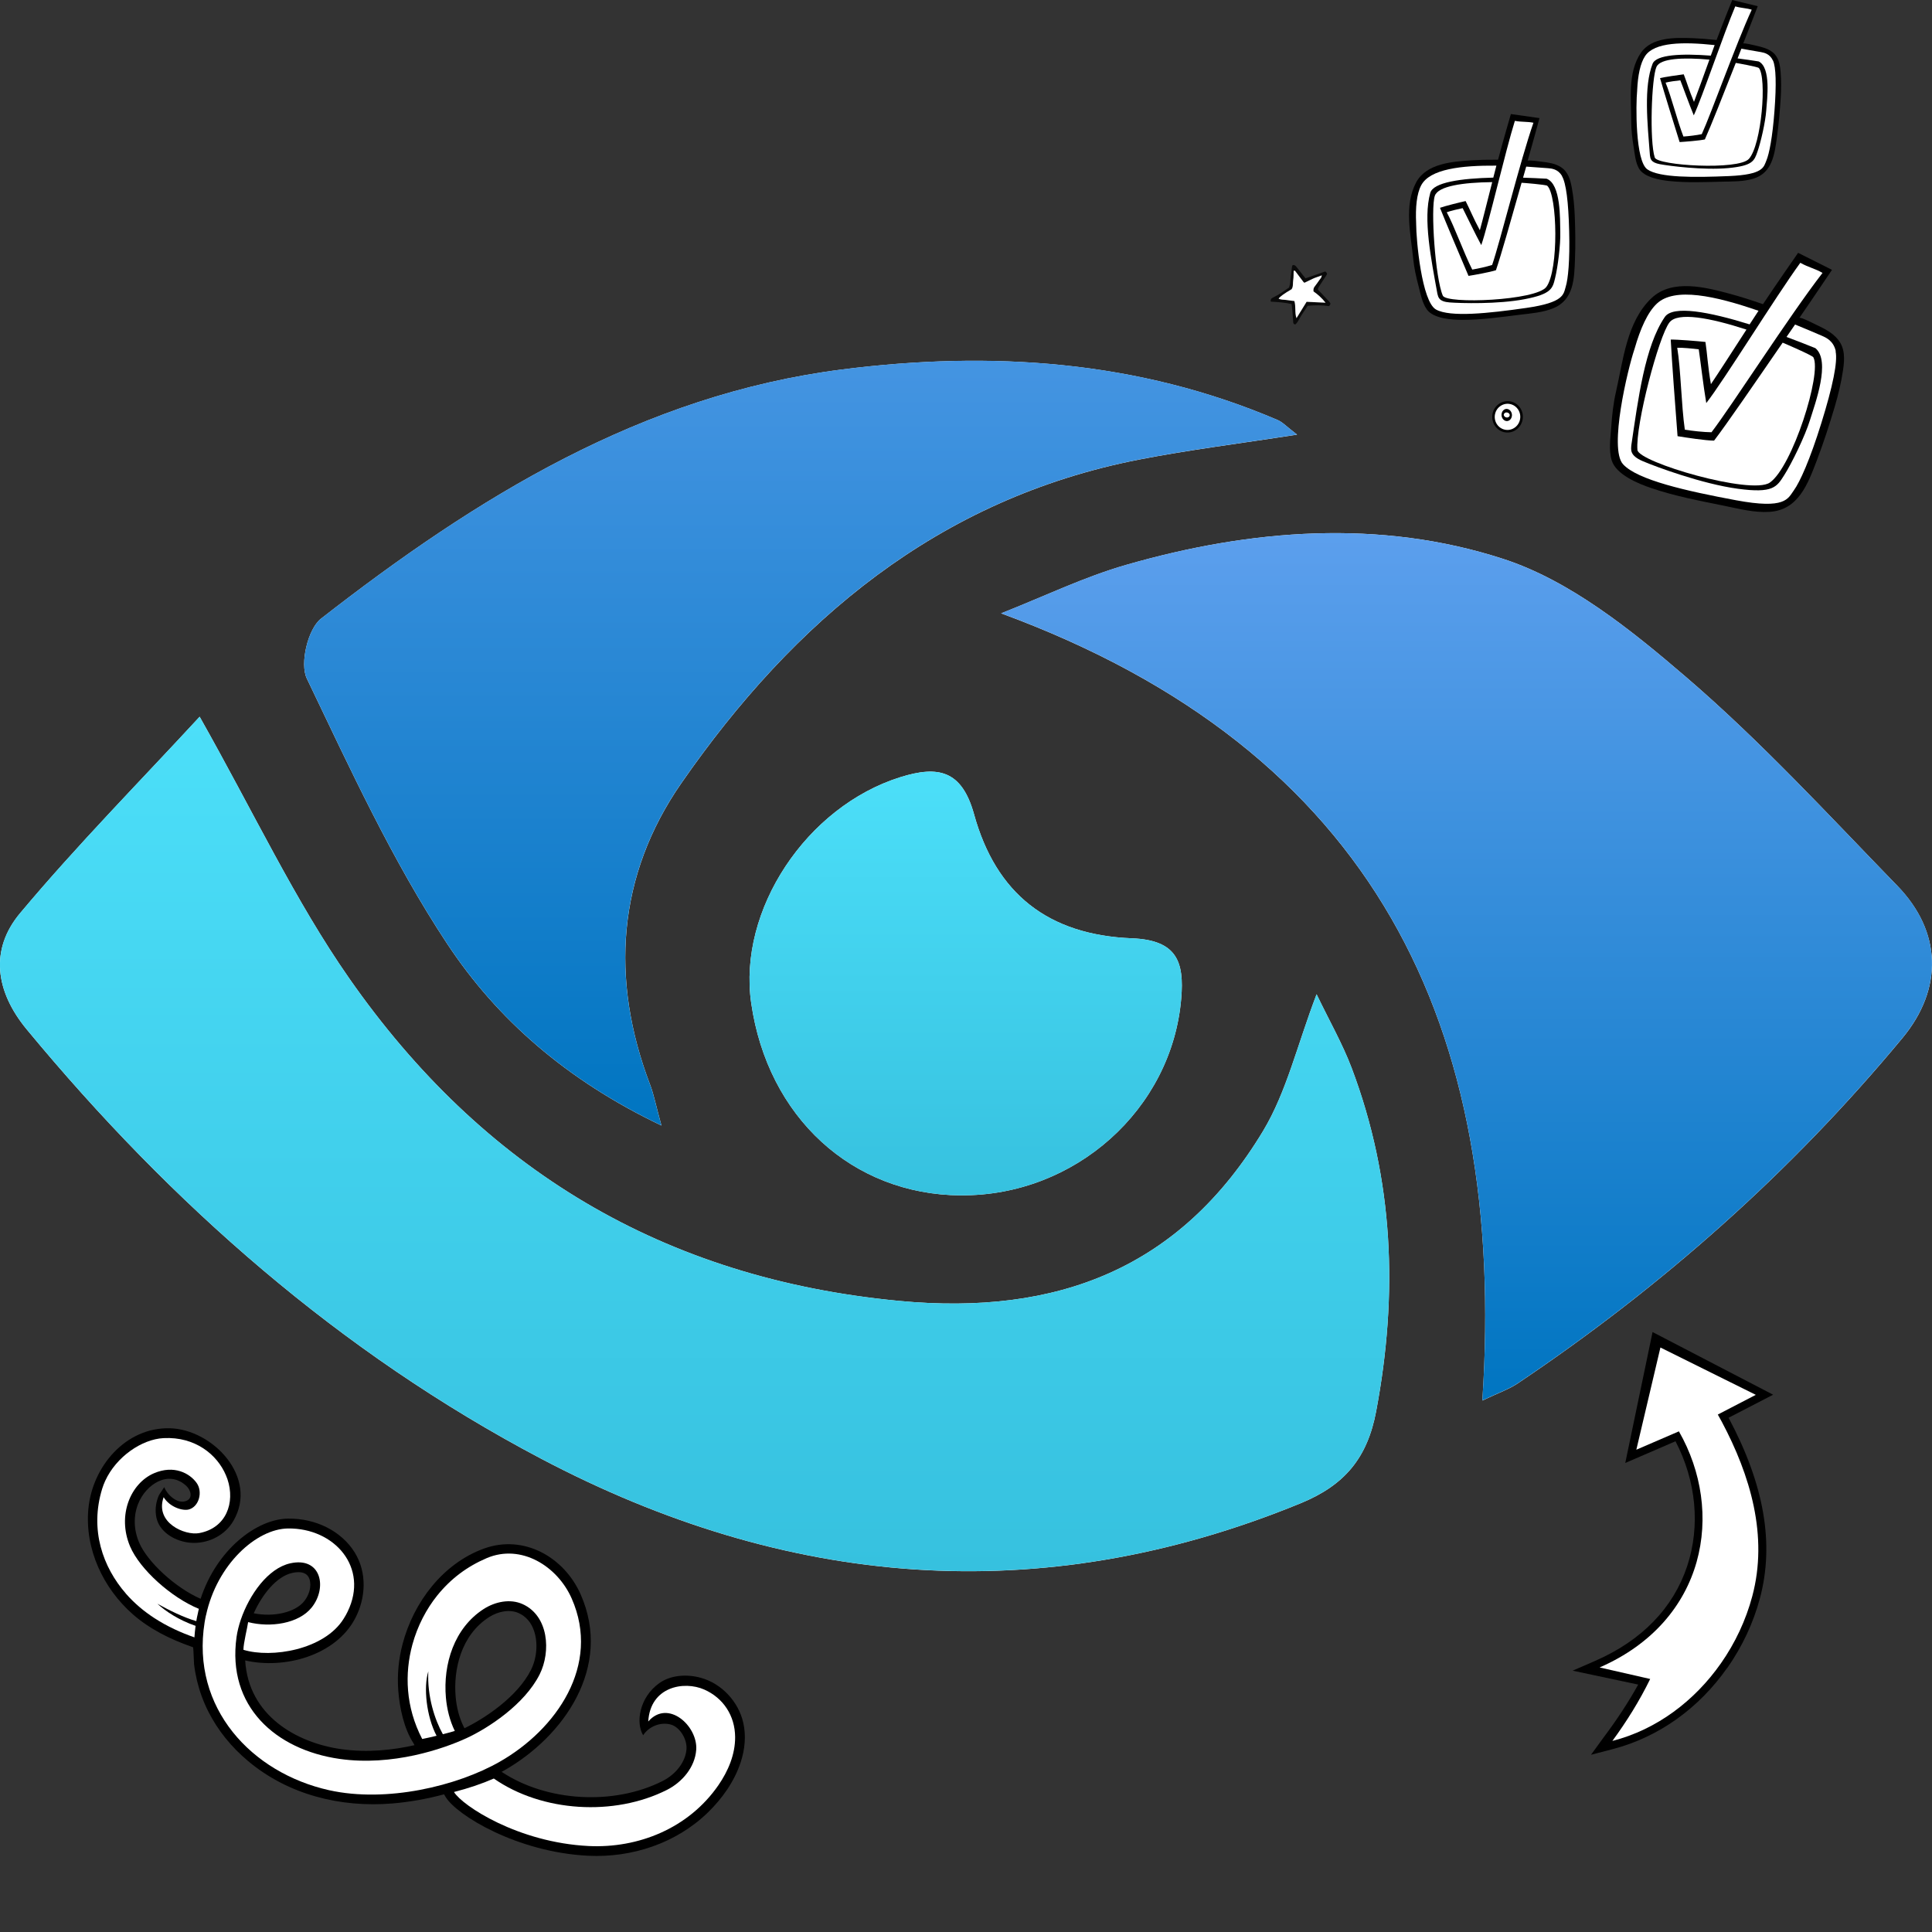
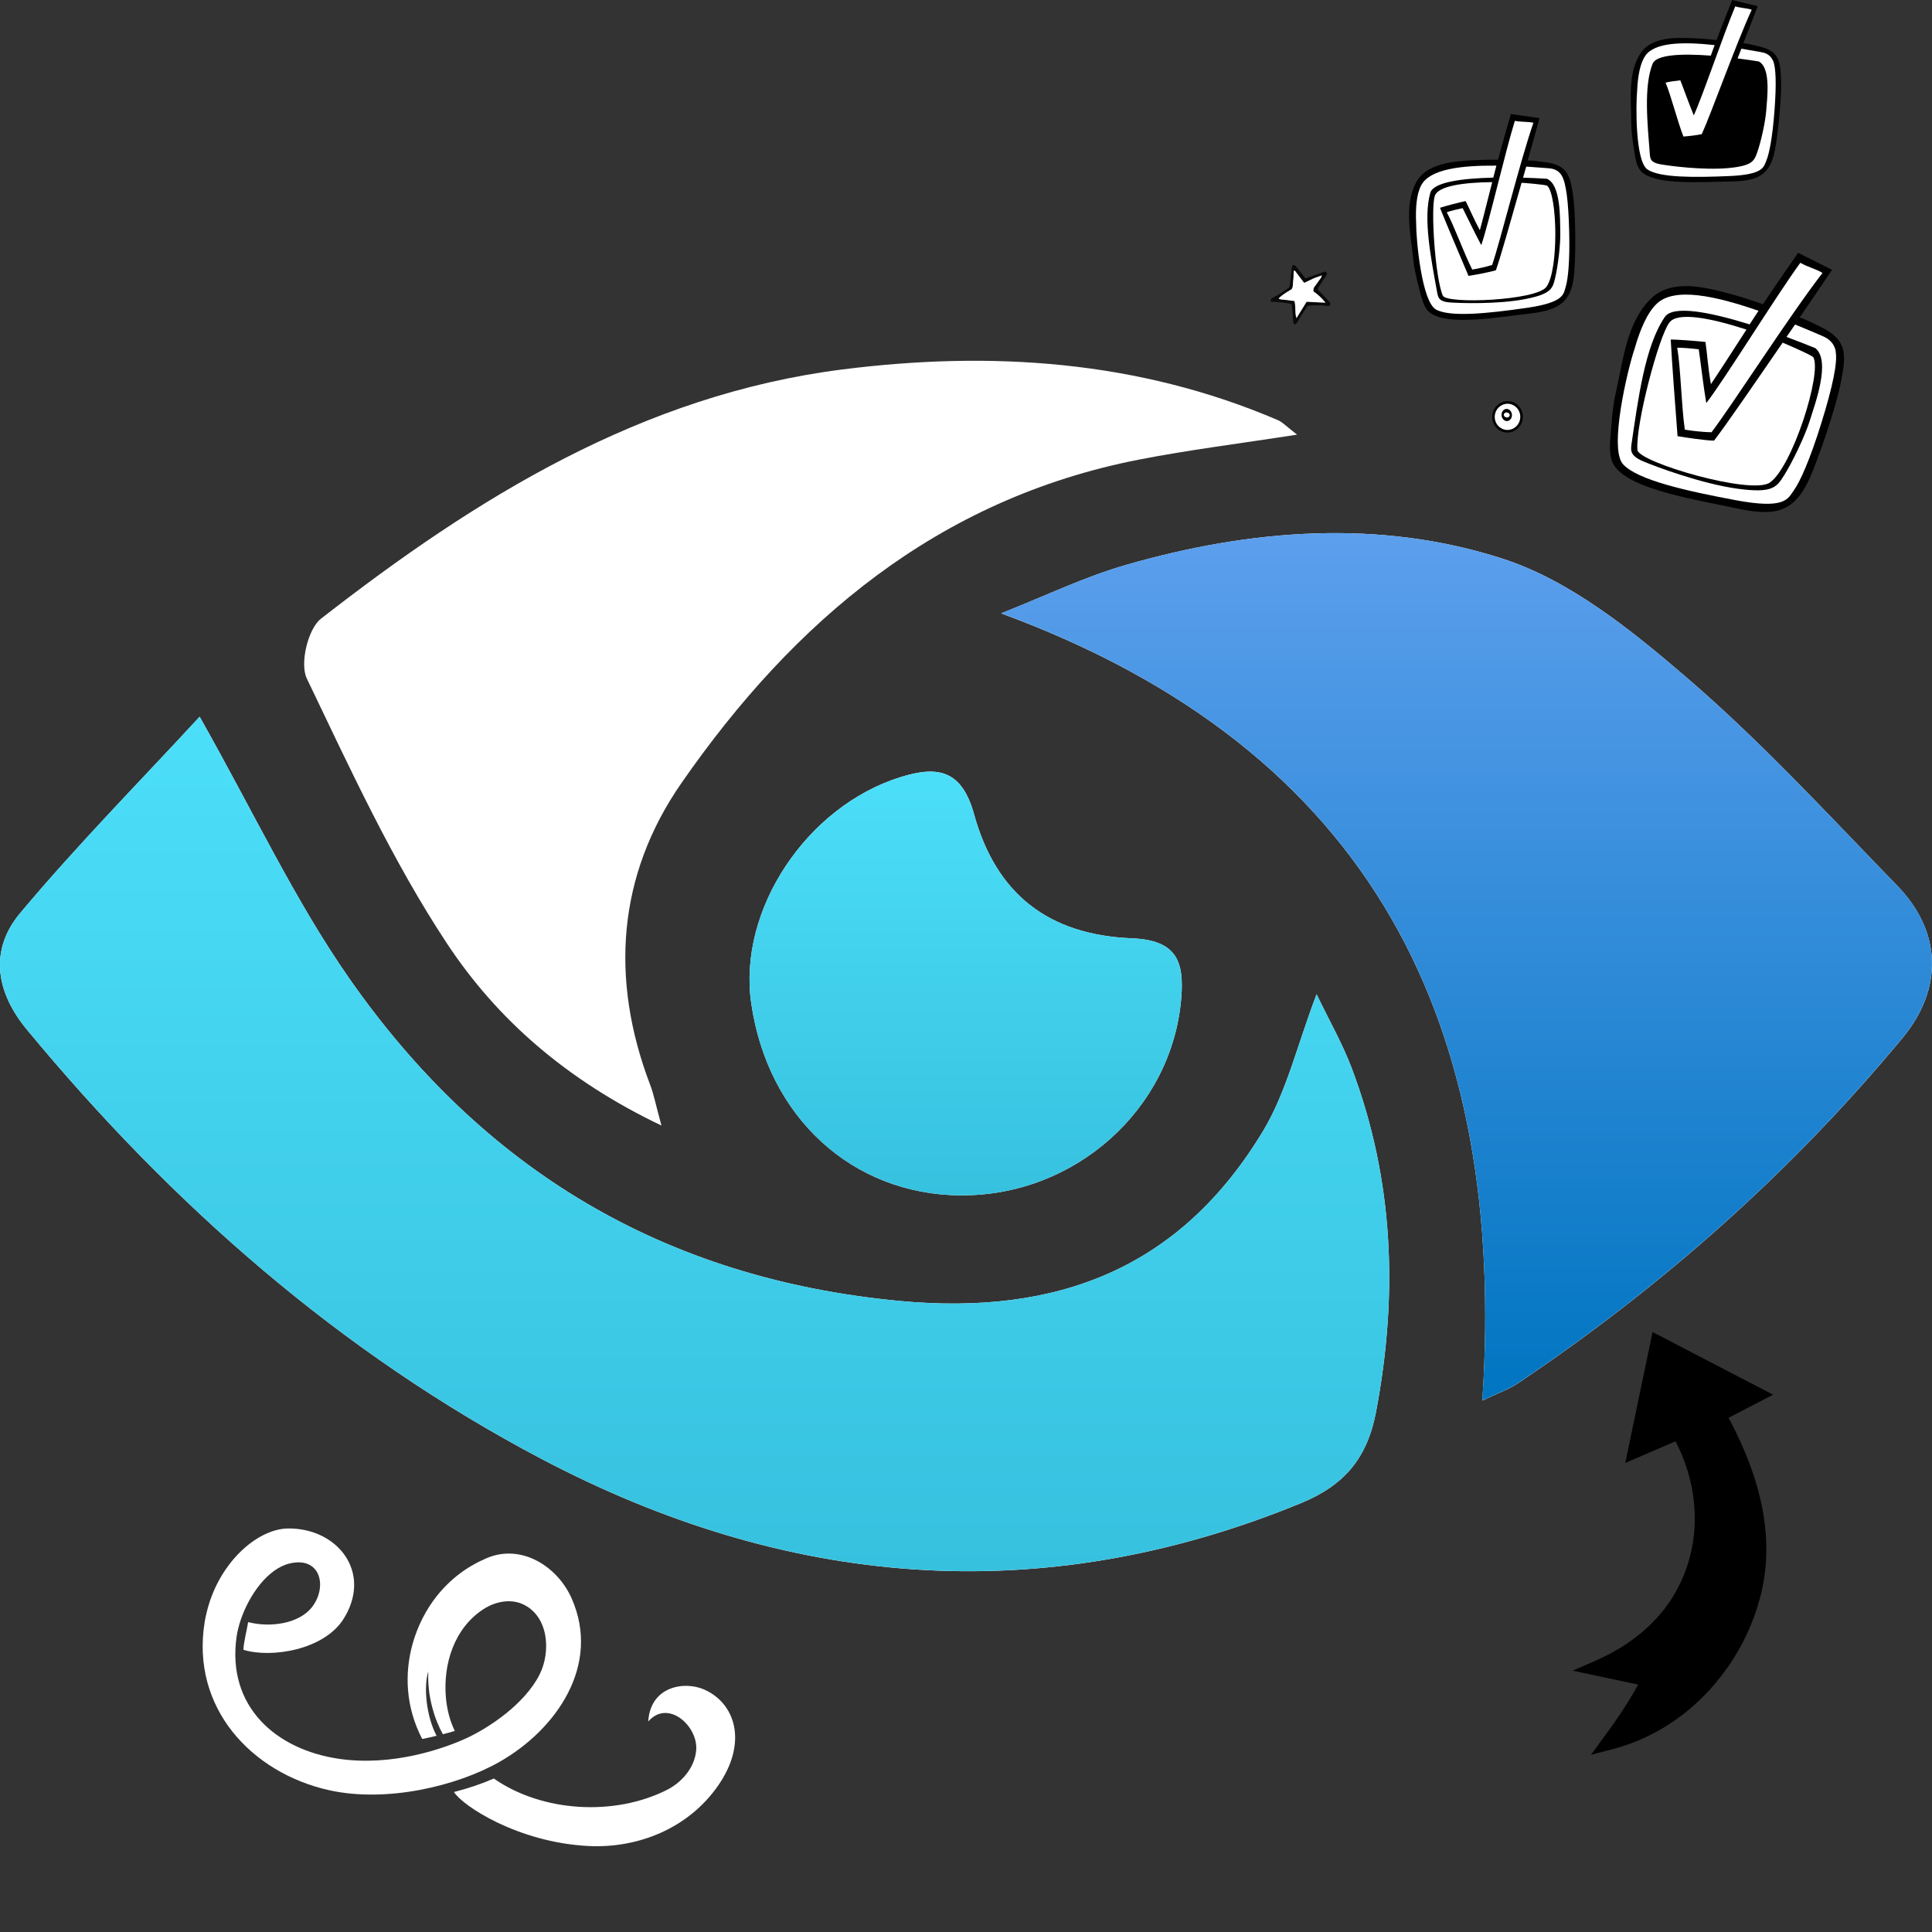
<svg xmlns="http://www.w3.org/2000/svg" xmlns:xlink="http://www.w3.org/1999/xlink" id="Ensemble_A_d_icônes_compatibles_Android" viewBox="0 0 300 300">
  <rect x="0" y="0" width="300" height="300" fill="#333333" stroke="none" />
  <defs>
    <style>.cls-1,.cls-2{fill:#fff;}.cls-3{fill:url(#Dégradé_sans_nom_18);}.cls-4{fill:url(#Dégradé_sans_nom_19);}.cls-5{fill:url(#Dégradé_sans_nom_13);}.cls-6{opacity:.8;}.cls-7{fill:url(#Dégradé_sans_nom_13-2);}.cls-2,.cls-8{fill-rule:evenodd;}</style>
    <linearGradient id="Dégradé_sans_nom_18" x1="227.72" y1="217.48" x2="227.72" y2="82.79" gradientUnits="userSpaceOnUse">
      <stop offset="0" stop-color="#0075c1" />
      <stop offset="1" stop-color="#5c9fed" />
    </linearGradient>
    <linearGradient id="Dégradé_sans_nom_19" x1="124.32" y1="174.77" x2="124.32" y2="14.85" gradientUnits="userSpaceOnUse">
      <stop offset="0" stop-color="#0075c1" />
      <stop offset="1" stop-color="#5c9fed" />
    </linearGradient>
    <linearGradient id="Dégradé_sans_nom_13" x1="107.86" y1="243.99" x2="107.86" y2="111.3" gradientUnits="userSpaceOnUse">
      <stop offset="0" stop-color="#36c1df" />
      <stop offset="1" stop-color="#4cdff9" />
    </linearGradient>
    <linearGradient id="Dégradé_sans_nom_13-2" x1="149.96" y1="185.61" x2="149.96" y2="119.81" xlink:href="#Dégradé_sans_nom_13" />
  </defs>
  <g>
    <path d="M284.47,41.9l-5.26-2.64s-3.62,5.19-5.45,7.97l-.3-.1c-1.77-.61-3.33-1.1-4.77-1.49-3.75-1.01-8.99-2.4-12.21,.62-3.89,3.65-4.43,9.71-5.56,14.62-.41,1.8-.61,3.64-.73,5.48-.11,1.64-.41,3.51,.07,5.11,.67,2.24,4.17,3.65,6.15,4.32,3.7,1.26,7.57,1.98,11.39,2.76,2.3,.47,4.62,1.08,6.98,.93,4.49-.29,5.95-4.36,7.34-8,1.04-2.74,1.95-5.53,2.78-8.34,.55-1.87,1.01-3.77,1.29-5.7,.24-1.65,.33-3.34-.78-4.71-.84-1.04-2.05-1.67-3.24-2.23-.34-.16-2.62-1.34-2.77-1.13,1.66-2.39,5.07-7.47,5.07-7.47Z" />
    <g>
      <path class="cls-1" d="M281.58,55.48c-.17-.3-4.46-2.15-4.77-2.27-4.28,6.22-8.68,12.64-10.65,15.21-1.27,0-4.46-.49-5.67-.69-.33-4.22-.89-11.74-1.06-15,.91-.03,4.28,.24,5.39,.37,.27,1.75,.36,3.75,.85,6.55,1.26-1.86,3.29-5.03,5.52-8.47-5.68-1.85-10.69-2.77-11.96-1.11-1.66,2.15-5.3,15.92-4.97,19.8,.16,1.91,17.67,7.04,20.55,5.07,3.5-2.4,8.12-16.99,6.77-19.45Z" />
      <path class="cls-1" d="M279.55,40.81c-3.89,5.35-11.86,18.28-14.6,21.78-.45-2.61-.92-6.72-1.17-8.35-1.03-.12-2.5-.27-3.34-.24,.56,3.32,.63,8.91,1.18,12.72,1.12,.19,2.96,.39,4.14,.4,3.11-4.05,12.17-18.21,17.24-24.74-1.1-.66-2.21-.87-3.44-1.57Z" />
      <path class="cls-1" d="M285.06,54.54c-.35-1.61-1.49-2.11-2.18-2.41-1.36-.59-2.75-1.17-4.14-1.74l-1.33,1.93c1.52,.57,3.03,1.15,4.48,1.74,2.43,2-.05,8.62-.83,11.15-.78,2.53-2.83,6.72-4,8.56-1.17,1.84-1.71,2.87-7.23,2.12-5.52-.75-12.68-3.4-14.74-4.28-2.06-.88-1.82-1.78-1.78-2.46,1.06-7.15,2.09-15.37,5.2-19.93,1.27-1.86,6.9-.8,13.17,1.15,.46-.7,.92-1.41,1.38-2.11-6.73-2.33-13.03-3.7-15.78-1.12-1.44,1.35-2.57,3.89-3.47,7.04-.01,.03-.02,.06-.03,.09-1.03,3.08-3.98,15.36-1.76,17.81,2.23,2.46,9.88,4.17,17.56,5.6,7.68,1.43,8.03-.24,8.97-1.54,.94-1.3,2.49-4.72,4.27-10.45,1.78-5.73,2.56-9.53,2.21-11.14Z" />
    </g>
  </g>
  <g>
    <path d="M239.05,18.34l-4.44-.63s-1.35,4.63-1.99,7.09h-.24c-1.43-.01-2.67,.02-3.81,.09-2.95,.19-7.08,.46-8.67,3.43-1.92,3.59-.83,8.09-.45,11.92,.14,1.4,.45,2.78,.81,4.14,.32,1.21,.56,2.63,1.3,3.67,1.03,1.45,3.91,1.61,5.49,1.62,2.98,0,5.95-.42,8.9-.79,1.77-.22,3.6-.34,5.27-1.03,3.17-1.31,3.23-4.6,3.34-7.57,.09-2.23,.06-4.47-.03-6.7-.06-1.48-.19-2.97-.46-4.43-.23-1.25-.58-2.49-1.71-3.21-.86-.55-1.89-.7-2.88-.82-.29-.03-2.22-.33-2.27-.14,.62-2.13,1.84-6.64,1.84-6.64Z" />
    <g>
      <path class="cls-1" d="M240.27,28.85c-.19-.18-3.74-.46-4-.47-1.57,5.53-3.18,11.25-3.98,13.58-.92,.3-3.34,.74-4.26,.88-1.27-2.97-3.51-8.26-4.43-10.57,.65-.25,3.15-.87,3.98-1.05,.62,1.2,1.18,2.62,2.21,4.53,.46-1.65,1.14-4.44,1.92-7.47-4.56,.05-8.39,.61-8.91,2.12-.67,1.96,.06,12.79,1.24,15.51,.59,1.34,14.48,.77,16.08-1.36,1.94-2.59,1.72-14.25,.14-15.7Z" />
      <path class="cls-1" d="M235.23,18.76c-1.5,4.81-4.1,16.1-5.22,19.3-.97-1.78-2.31-4.62-2.89-5.74-.77,.16-1.87,.42-2.47,.64,1.22,2.26,2.63,6.28,3.96,8.9,.86-.14,2.23-.44,3.09-.72,1.26-3.69,4.34-16.12,6.41-22.08-.96-.2-1.81-.09-2.87-.29Z" />
      <path class="cls-1" d="M242.56,27.33c-.65-1.08-1.59-1.16-2.16-1.21-1.13-.09-2.27-.17-3.41-.25l-.49,1.72c1.24,.04,2.47,.09,3.66,.16,2.24,.85,2.07,6.24,2.12,8.25,.06,2.02-.4,5.54-.8,7.16-.39,1.61-.54,2.49-4.7,3.29-4.17,.81-9.99,.64-11.69,.51-1.7-.13-1.75-.84-1.89-1.34-.98-5.42-2.24-11.61-1.11-15.66,.46-1.66,4.79-2.26,9.79-2.38,.16-.62,.32-1.24,.48-1.86-5.43-.04-10.31,.51-11.67,3.04-.71,1.33-.91,3.44-.79,5.93,0,.03,0,.05,0,.08,0,2.48,.87,12.06,3.08,13.29,2.21,1.23,8.15,.6,14.05-.25,5.9-.85,5.74-2.13,6.1-3.31,.36-1.17,.65-4.02,.53-8.59-.11-4.57-.48-7.51-1.13-8.59Z" />
    </g>
  </g>
  <g>
    <path d="M272.93,.96l-3.95-.96s-1.63,4.05-2.43,6.21l-.22-.02c-1.28-.14-2.41-.22-3.44-.26-2.68-.1-6.42-.22-8.12,2.31-2.05,3.06-1.47,7.22-1.47,10.7,0,1.27,.15,2.54,.36,3.8,.18,1.12,.27,2.42,.84,3.43,.8,1.4,3.37,1.81,4.81,1.95,2.69,.27,5.4,.16,8.09,.09,1.62-.04,3.27,.01,4.84-.46,2.98-.89,3.33-3.85,3.69-6.52,.28-2,.45-4.02,.58-6.04,.08-1.34,.09-2.7-.02-4.04-.1-1.14-.3-2.3-1.25-3.05-.73-.57-1.64-.8-2.52-1-.26-.06-1.97-.49-2.04-.33,.75-1.87,2.26-5.81,2.26-5.81Z" />
    <g>
-       <path class="cls-1" d="M273.09,10.55c-.16-.18-3.33-.75-3.56-.78-1.91,4.85-3.88,9.85-4.8,11.88-.85,.19-3.08,.36-3.92,.41-.88-2.79-2.42-7.76-3.04-9.93,.61-.16,2.91-.5,3.68-.59,.45,1.14,.82,2.46,1.59,4.28,.56-1.45,1.43-3.89,2.4-6.56-4.11-.37-7.62-.2-8.22,1.11-.78,1.71-1.1,11.53-.27,14.09,.41,1.26,12.98,2,14.61,.22,1.98-2.16,2.83-12.69,1.54-14.14Z" />
      <path class="cls-1" d="M269.45,.99c-1.78,4.2-5.14,14.14-6.44,16.92-.71-1.69-1.66-4.37-2.09-5.44-.71,.08-1.72,.21-2.29,.36,.89,2.15,1.81,5.9,2.77,8.37,.79-.05,2.05-.2,2.85-.37,1.47-3.21,5.36-14.14,7.76-19.32-.84-.27-1.62-.24-2.56-.52Z" />
      <path class="cls-1" d="M275.29,9.38c-.49-1.03-1.33-1.19-1.84-1.29-1.01-.18-2.03-.36-3.05-.53l-.59,1.51c1.11,.14,2.22,.3,3.28,.47,1.95,.97,1.3,5.81,1.17,7.63-.13,1.82-.86,4.96-1.36,6.38-.5,1.42-.71,2.19-4.54,2.55-3.83,.35-9.06-.32-10.58-.6-1.52-.27-1.5-.91-1.58-1.38-.39-4.98-.98-10.66,.41-14.21,.57-1.45,4.52-1.61,9.04-1.27,.2-.54,.4-1.09,.6-1.64-4.89-.52-9.34-.47-10.79,1.69-.76,1.13-1.13,3.02-1.24,5.28,0,.02,0,.04,0,.07-.22,2.23-.3,10.95,1.58,12.26,1.88,1.31,7.29,1.27,12.69,1.04,5.39-.23,5.37-1.41,5.8-2.43,.43-1.02,.94-3.56,1.25-7.69,.31-4.13,.24-6.81-.24-7.84Z" />
    </g>
  </g>
  <g>
    <path class="cls-8" d="M232.07,66.02c-.69-1.14-.35-2.65,.77-3.36s2.58-.37,3.27,.77c.69,1.14,.35,2.65-.77,3.36-1.12,.72-2.58,.37-3.27-.77h0Z" />
    <path class="cls-2" d="M232.4,65.81c-.58-.95-.29-2.21,.64-2.8,.93-.6,2.15-.31,2.73,.64,.58,.95,.29,2.21-.64,2.8-.93,.6-2.15,.31-2.73-.64h0Zm.89-.87c-.25-.44-.14-1.02,.23-1.3,.37-.28,.87-.14,1.12,.3,.25,.44,.14,1.02-.23,1.3-.37,.28-.87,.14-1.12-.3h0Z" />
    <path class="cls-2" d="M233.83,64.05c.24-.05,.5,.08,.58,.29,.08,.21-.06,.43-.3,.48-.24,.05-.5-.08-.58-.29-.08-.21,.06-.43,.3-.48h0Z" />
  </g>
  <g>
    <path class="cls-6" d="M197.33,46.85c-.11-.43,.17-.57,.42-.69,.87-.41,1.63-.98,2.42-1.52,.18-.54,.19-1.09,.25-1.64,.06-.55,.13-1.09,.21-1.64,.01-.07,.07-.14,.11-.21,.34-.03,.5,.2,.66,.4,.35,.43,.68,.87,1.02,1.3,.1,.13,.21,.26,.3,.37,1.07-.37,2.08-.73,3.07-1.07,.33,.29,.33,.37,.12,.68-.37,.56-.74,1.11-1.1,1.68-.08,.13-.13,.29-.19,.43,.55,.58,1.06,1.13,1.58,1.68,.09,.1,.19,.19,.27,.3,.17,.23,.16,.31-.09,.62-1.08-.17-2.18-.16-3.33-.05-.32,.48-.64,.98-.97,1.48-.32,.48-.51,1.05-.94,1.41-.26-.02-.31-.15-.33-.32-.04-.52-.07-1.03-.11-1.55-.04-.43-.09-.86-.14-1.29-1.08-.26-2.14-.32-3.24-.38Zm6.63-1.6c-.04-.31,.01-.53,.16-.73,.26-.35,.52-.7,.76-1.05,.12-.19,.32-.34,.37-.7-.5,.22-.96,.32-1.39,.52-.43,.2-.86,.42-1.33,.64-.04-.03-.11-.08-.16-.14-.39-.52-.78-1.04-1.18-1.56-.07-.1-.13-.25-.33-.15-.02,.47,.01,.96-.07,1.44-.08,.47,.05,.98-.25,1.41-1.12,.65-1.84,1.16-2.01,1.46,.39,.2,.81,.14,1.22,.21,.41,.06,.82,.11,1.22,.16,.27,.88,.02,1.76,.33,2.66,.55-.9,1.07-1.73,1.57-2.54,.99,.05,1.91,.09,2.94,.14-.58-.73-1.19-1.28-1.87-1.75Z" />
    <path class="cls-1" d="M205.25,42.77c-.05,.36-.24,.52-.37,.7-.24,.36-.5,.71-.76,1.05-.15,.2-.2,.42-.16,.73,.68,.47,1.29,1.02,1.87,1.75-1.03-.05-1.96-.09-2.94-.14-.5,.81-1.02,1.64-1.57,2.54-.31-.89-.06-1.78-.33-2.66-.41-.05-.82-.09-1.22-.16-.41-.06-.83,0-1.22-.21,.17-.29,.88-.8,2.01-1.46,.29-.42,.17-.94,.25-1.41,.08-.47,.05-.96,.07-1.44,.2-.1,.26,.05,.33,.15,.4,.52,.78,1.04,1.18,1.56,.05,.06,.12,.11,.16,.14,.46-.22,.89-.44,1.33-.64,.43-.2,.89-.31,1.39-.52Z" />
  </g>
  <g>
    <path d="M268.2,258.99c-4.43,6.31-10.67,10.76-17.77,12.61l-3.38,.88,1.97-2.71c2.04-2.71,3.85-5.47,5.36-8.19l-10.18-2.16,3.52-1.53c7.25-3.17,12.12-8.23,14.27-14.72,2.06-6.22,1.39-13.22-1.82-19.37l-7.8,3.37,4.24-20.33,18.72,9.73-6.92,3.58s.02,.03,.03,.05c5.52,10.37,7.1,19.52,4.84,27.98-1.03,3.85-2.74,7.49-5.06,10.81Z" />
-     <path class="cls-1" d="M267.21,258.3c2.22-3.16,3.89-6.72,4.88-10.43,2.51-9.37-.31-18.79-4.73-27.1-.2-.38-.41-.75-.62-1.12l5.9-3.06-14.81-7.35-3.74,15.87,6.61-2.85c7.12,12.44,4.32,29.4-12.31,36.66l7.85,1.79c-1.64,3.37-3.65,6.59-5.87,9.62,6.9-1.76,12.78-6.24,16.84-12.03Z" />
  </g>
  <g>
    <path class="cls-1" d="M31,111.3c-9.36,10.14-19.05,19.96-27.88,30.5-4.73,5.65-3.86,12.14,1.04,18.06,22.47,27.17,48.64,50.19,79.83,66.63,37.97,20.02,77.47,23.57,117.99,6.93,6.86-2.82,10.35-7.06,11.71-14.28,3.42-18.17,2.75-35.93-3.8-53.29-1.41-3.73-3.41-7.23-5.45-11.46-3.02,7.9-4.66,15.17-8.31,21.23-12.8,21.24-31.81,28.73-56.55,26.38-36.65-3.48-64.74-20.54-85.36-50.09-8.43-12.08-14.75-25.62-23.22-40.62Z" />
    <path class="cls-1" d="M230.18,217.48c2.55-1.22,4.13-1.75,5.47-2.65,22.44-15.06,42.49-32.82,59.75-53.63,6.37-7.68,6.14-16.53-.81-23.68-10.69-11.01-21.13-22.38-32.75-32.36-8.54-7.33-18.03-15-28.44-18.38-19.1-6.2-39.14-4.64-58.51,.93-6.56,1.88-12.79,4.92-19.44,7.53,57.97,21.32,78.55,64,74.73,122.23Z" />
    <path class="cls-1" d="M102.71,174.77c-.88-3.2-1.18-4.81-1.75-6.31-6.27-16.44-5.08-32.55,4.84-46.85,17.47-25.18,39.85-44.15,71.05-50.24,7.77-1.52,15.65-2.49,24.56-3.88-1.6-1.22-2.22-1.92-3-2.26-21.75-9.31-44.57-10.78-67.62-7.86-31.11,3.95-56.84,19.91-80.95,38.7-2.03,1.59-3.31,6.98-2.2,9.29,6.72,14,13.26,28.28,21.79,41.18,7.75,11.72,18.51,21.18,33.27,28.23Z" />
    <path class="cls-1" d="M149.19,185.61c17.73,.13,32.79-13.37,34.23-30.56,.48-5.7-.66-9.07-7.65-9.35-13.03-.52-21.11-6.93-24.52-19.26-1.9-6.85-5.57-7.6-11.45-5.76-14.56,4.56-25.25,20.62-23.15,35.1,2.57,17.7,15.67,29.72,32.53,29.84Z" />
    <g>
      <path class="cls-3" d="M294.59,137.52c-10.69-11.01-21.13-22.38-32.75-32.36-8.54-7.33-18.03-15-28.44-18.38-19.1-6.2-39.14-4.64-58.51,.92-6.56,1.88-12.79,4.92-19.44,7.53,57.97,21.32,78.55,64,74.73,122.23,2.55-1.22,4.13-1.75,5.47-2.65,22.44-15.06,42.49-32.82,59.75-53.63,6.37-7.68,6.14-16.53-.81-23.68Z" />
-       <path class="cls-4" d="M201.41,67.48c-1.6-1.22-2.22-1.92-3-2.26-21.75-9.31-44.57-10.78-67.62-7.86-31.11,3.95-56.84,19.91-80.95,38.7-2.03,1.59-3.31,6.98-2.2,9.29,6.72,14,13.26,28.28,21.79,41.18,7.75,11.72,18.51,21.18,33.27,28.23-.88-3.2-1.18-4.81-1.75-6.31-6.27-16.44-5.08-32.55,4.84-46.85,17.47-25.18,39.85-44.15,71.05-50.24,7.77-1.52,15.65-2.49,24.56-3.88Z" />
    </g>
    <g>
      <path class="cls-5" d="M209.89,165.85c-1.41-3.73-3.41-7.23-5.45-11.46-3.02,7.9-4.66,15.17-8.31,21.23-12.8,21.24-31.81,28.73-56.55,26.38-36.65-3.48-64.74-20.54-85.36-50.09-8.43-12.08-14.75-25.62-23.22-40.62-9.36,10.14-19.05,19.96-27.88,30.5-4.73,5.65-3.86,12.14,1.04,18.06,22.47,27.17,48.64,50.19,79.83,66.63,37.97,20.02,77.47,23.57,117.99,6.93,6.86-2.82,10.35-7.06,11.71-14.28,3.42-18.17,2.75-35.93-3.8-53.29Z" />
      <path class="cls-7" d="M149.19,185.61c17.73,.13,32.79-13.37,34.23-30.56,.48-5.7-.66-9.07-7.65-9.35-13.03-.52-21.11-6.93-24.52-19.26-1.9-6.85-5.57-7.6-11.45-5.76-14.56,4.56-25.25,20.62-23.15,35.1,2.57,17.7,15.67,29.72,32.53,29.84Z" />
    </g>
  </g>
  <g>
-     <path d="M13.72,234.3c-.57,6.24,2.31,12.34,6.92,16.38,2.6,2.28,5.81,3.87,9.05,5l.28,.1c.08,.03,.13,2.35,.16,2.6,.1,.87,.26,1.73,.46,2.59,.4,1.65,.98,3.25,1.74,4.76,1.49,2.97,3.62,5.57,6.15,7.69,6.27,5.28,14.41,7.29,22.46,6.62,2.7-.23,5.39-.71,8.01-1.42l.26,.43c1.71,2.81,11.06,8.56,22.12,9.11,6.77,.33,13.65-1.92,18.59-6.72,2.22-2.16,4.11-4.81,5.09-7.79,.65-1.98,.87-4.13,.4-6.16-.75-3.28-3.36-6.07-6.58-6.96-2.2-.61-4.7-.43-6.46,.83-3.15,2.25-3.66,6.22-2.5,8.09,.88-1.37,2.67-2.08,4.23-1.68,1.47,.37,2.6,2.3,2.5,3.81-.13,1.95-1.6,3.91-3.72,4.98-7.59,3.83-18.02,3.21-24.99-1.43,.14-.08,.3-.16,.44-.24,9.19-5.24,16.82-16.03,11.83-27.32-2.57-5.81-8.84-9.33-14.98-7.12-6.39,2.3-10.97,8.34-12.67,14.84-.61,2.33-.85,4.75-.67,7.15,.2,2.73,.88,5.98,2.39,8.29l.13,.26c-3.29,.75-7.3,1.2-11.43,.61-6.87-.99-14.35-5.19-14.86-13.77,6.01,1.4,14.03-.71,17.08-6.53,1.68-3.2,1.85-7.14-.08-10.25-2.05-3.29-6.01-5.3-10.35-5.24-4.86,.06-11.06,4.78-13.57,12.45-3.86-1.68-8.26-5.69-9.55-8.74-.85-2-.9-4.14-.14-6.03,1.18-2.97,4.68-5.34,7.47-2.76,.7,.64,1.1,1.97-.09,2.36-1.38,.46-2.87-1.01-3.35-2.17,.02,.04-.74,1.1-.81,1.25-.22,.49-.37,1.01-.45,1.54-.15,1.03-.03,2.2,.5,3.1,1.07,1.81,3.37,2.77,5.39,2.77,2.46,0,4.86-1.25,6.12-3.42,3.93-6.75-3.23-14.21-9.85-14.38-6.88-.18-12.07,5.95-12.67,12.54Zm62.18,16.83c1.54-.99,3.3-1.24,4.62-.66,1.13,.51,1.94,1.42,2.39,2.72,.65,1.86,.47,4.25-.46,6.11-2.14,4.27-7.36,7.63-10.33,9.06l-.14-.28c-.67-1.36-1.08-2.92-1.23-4.63-.36-4.12,.8-9.52,5.16-12.32Zm-30.51-6.89c.86-.19,1.98-.24,2.5,.61,.5,.81,.43,2.42-.67,3.8-1.37,1.72-4.73,2.49-7.82,1.86,1.29-2.86,3.5-5.72,5.99-6.27Z" />
    <g>
-       <path class="cls-1" d="M19.54,247.44c-3.54-4.06-5.65-9.85-3.67-16.28,.13-.41,.28-.81,.46-1.2,1.72-3.77,5.7-6.48,9.07-6.65,4.91-.25,8.33,2.57,9.68,5.76,.09,.21,.17,.41,.24,.62,1.22,3.65-.18,7.59-4.39,8.37-2.23,.41-6.92-1.61-5.52-5.58,.93,1.53,2.93,2.17,3.91,1.91,1.6-.43,2.19-2.75,1.22-4.11-1.06-1.5-3.51-2.86-6.64-1.51-3.62,1.56-5.74,6.54-3.7,11.36,1.52,3.57,6.4,7.94,10.68,9.69-.06,.24-.12,.48-.16,.72-.1,.39-.17,.78-.24,1.19-2.05-.61-4.11-1.64-6.04-2.7,1.23,1.14,3.38,2.57,5.93,3.43-.08,.6-.14,1.2-.18,1.79-2.06-.72-4.2-1.68-6.23-3-1.58-1.03-3.08-2.27-4.42-3.8Z" />
      <path class="cls-1" d="M31.99,250.82c1.71-7.93,7.84-13.42,12.73-13.48,7.22-.09,12.6,6.06,9.26,12.91-.18,.37-.38,.74-.62,1.11-3,4.83-11.21,6.16-15.56,4.82,0-1.03,.62-3.46,.73-4.3,3.47,.89,7.86,.24,9.87-2.27,2.47-3.09,1.47-7.92-3.32-6.86-3.48,.77-6.36,4.88-7.68,8.73-.32,.94-.55,1.87-.67,2.72-1.5,10.74,6.05,17.49,15.98,18.92,8.24,1.18,16.17-1.58,19.73-3.22,3.3-1.52,9-5.2,11.36-9.91,1.77-3.54,1.4-9.09-2.66-10.91-1.93-.86-4.25-.38-6.04,.77-4.56,2.94-6.32,8.53-5.86,13.76,.16,1.77,.59,3.55,1.38,5.17-.38,.13-1.08,.31-1.85,.51-1.23-2.19-2.46-5.84-2.26-9.77-.78,2.51-.29,7.02,1.28,10.01-.87,.21-1.71,.4-2.23,.5-2.6-4.99-2.74-10.17-1.53-14.64,.8-2.94,2.19-5.56,3.86-7.64,2.11-2.61,4.62-4.49,7.67-5.8,5.36-2.29,11,1.24,13.21,6.26,4.58,10.37-2.4,20.36-11.19,25.36-6.59,3.76-17.54,6.4-26.48,4.41-12.01-2.68-21.46-12.75-19.33-26.05,.06-.37,.13-.75,.21-1.1Z" />
      <path class="cls-1" d="M70.5,278.26c2.26-.58,4.36-1.29,6.18-2.09,7.49,5.22,18.69,5.89,26.87,1.77,2.36-1.19,4.37-3.51,4.56-6.25,.25-3.67-4.37-7.9-7.45-4.38,.32-5.43,5.55-6.34,8.69-4.96,2.97,1.31,4.78,4.07,4.8,7.38,.02,2.68-1.08,5.28-2.6,7.48-4.64,6.71-12.46,9.81-20.13,9.44-10.99-.54-19.63-6.27-20.92-8.38Z" />
    </g>
  </g>
</svg>